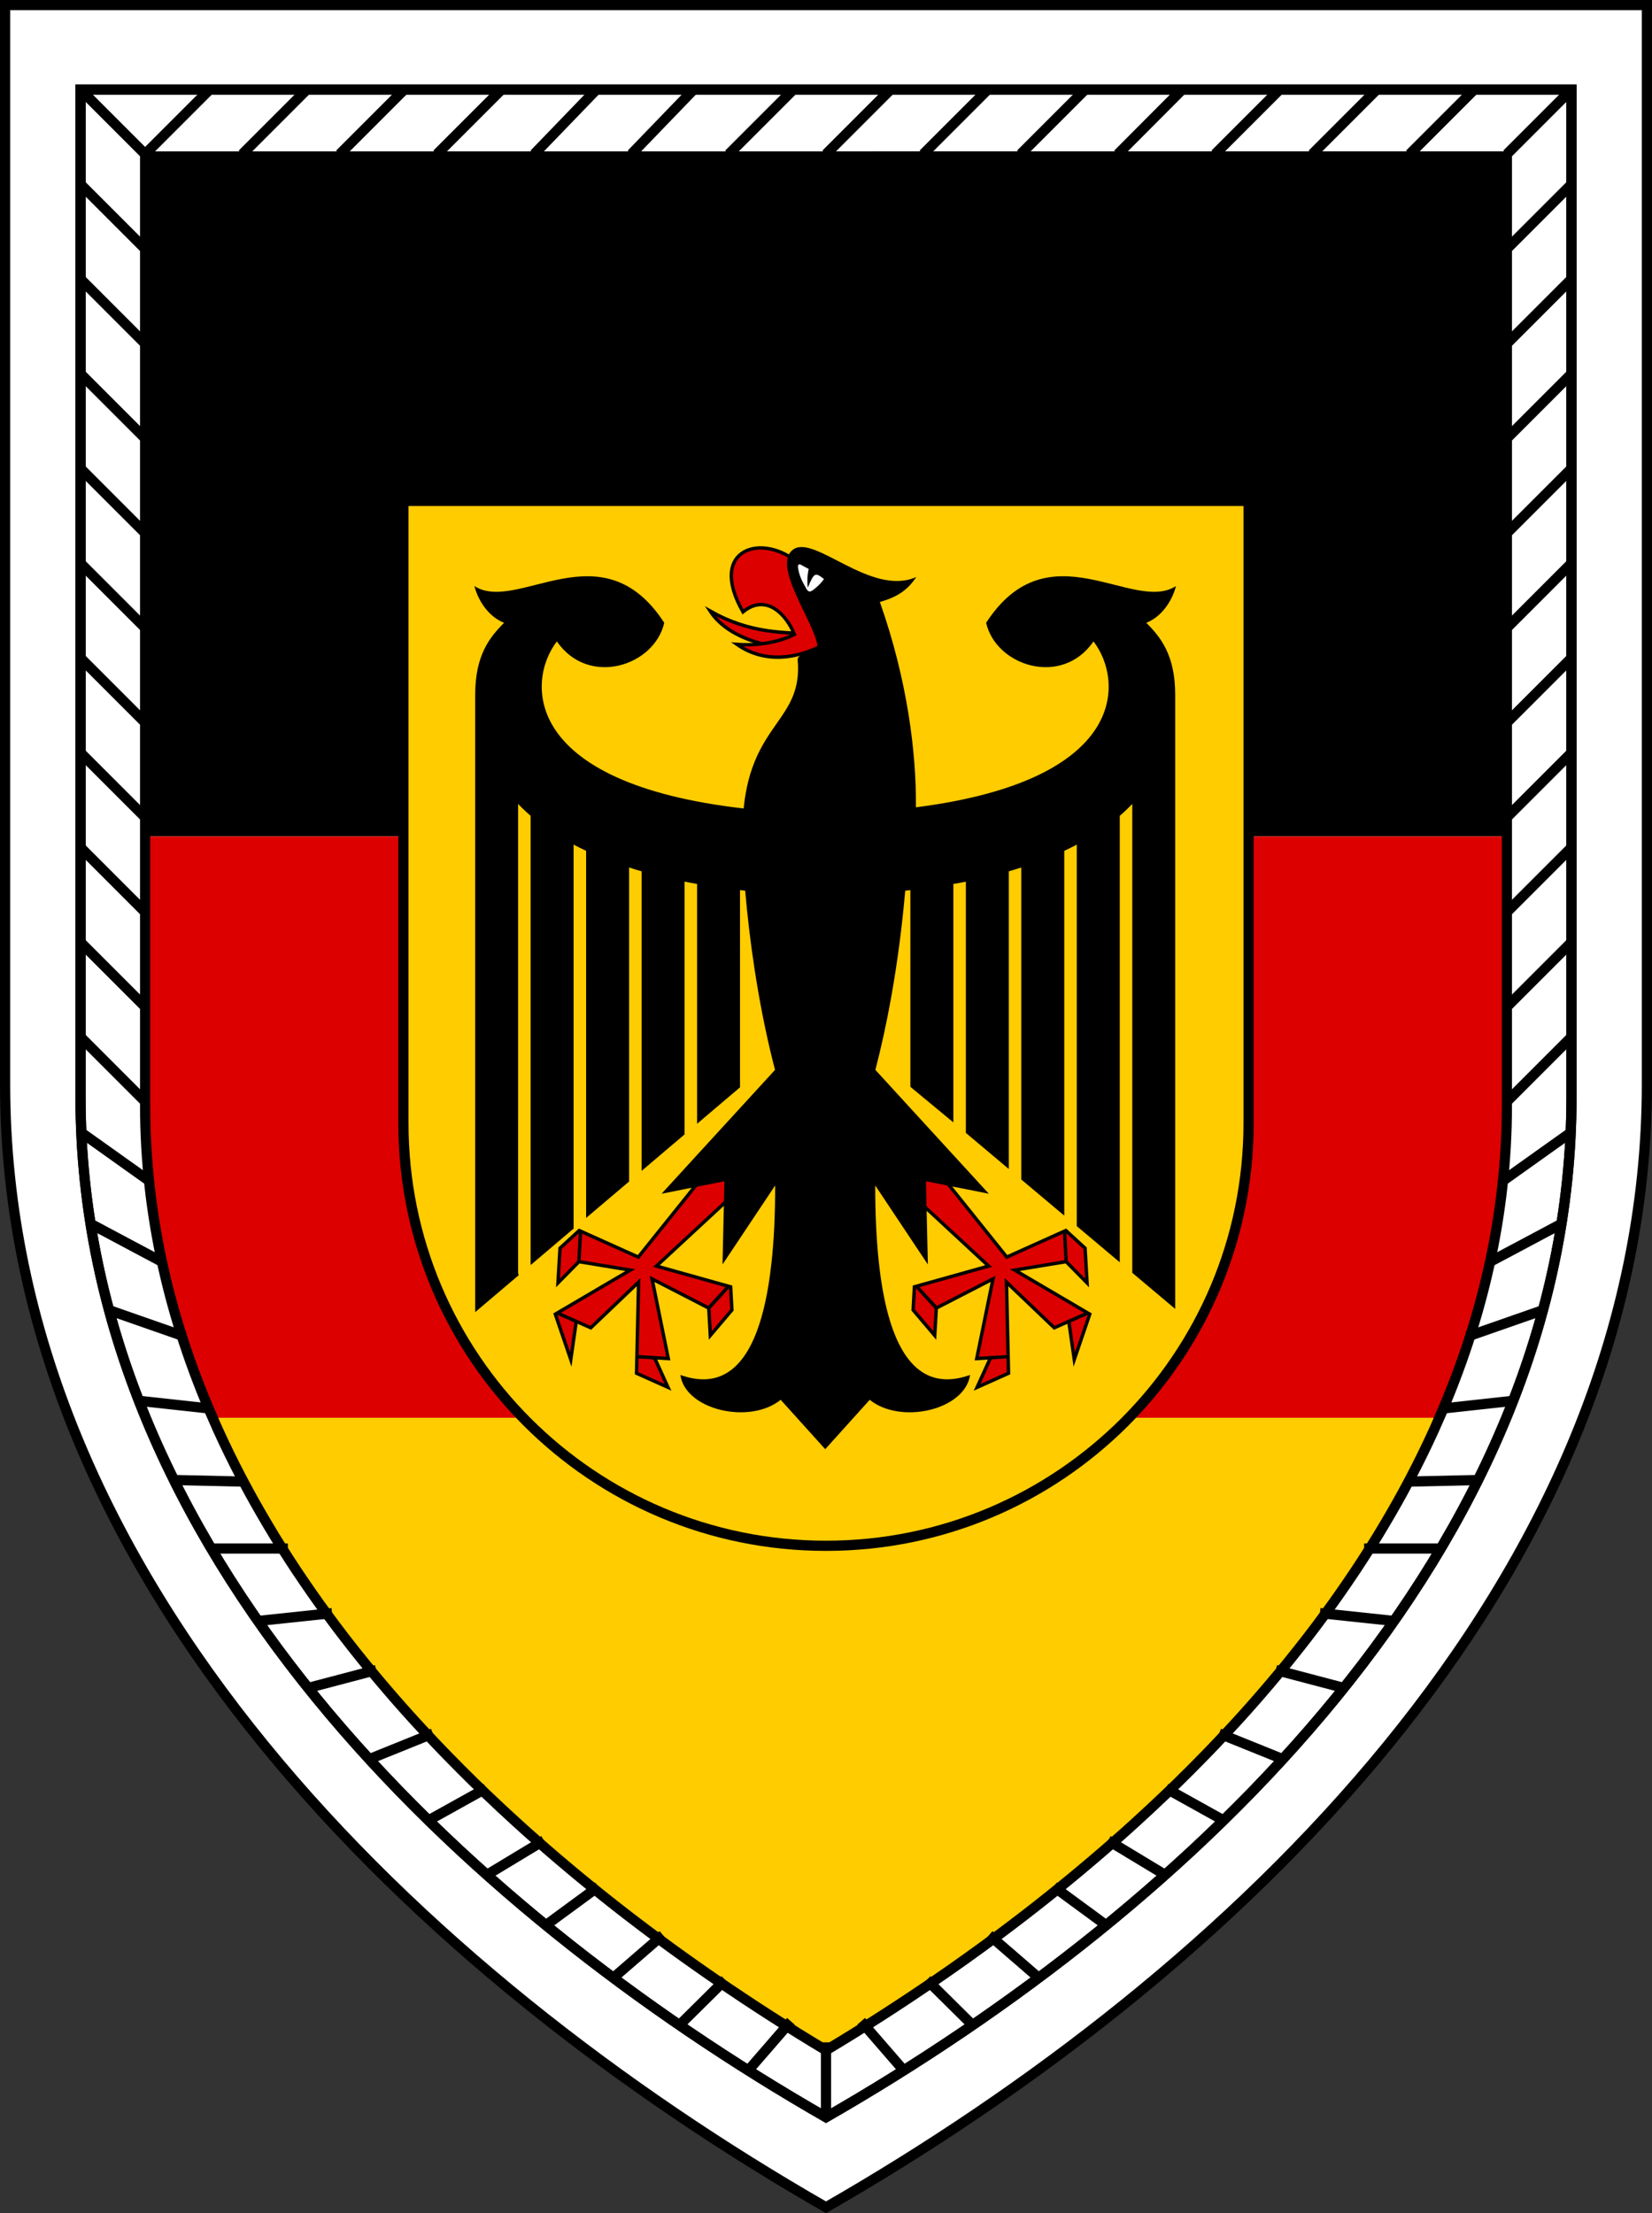
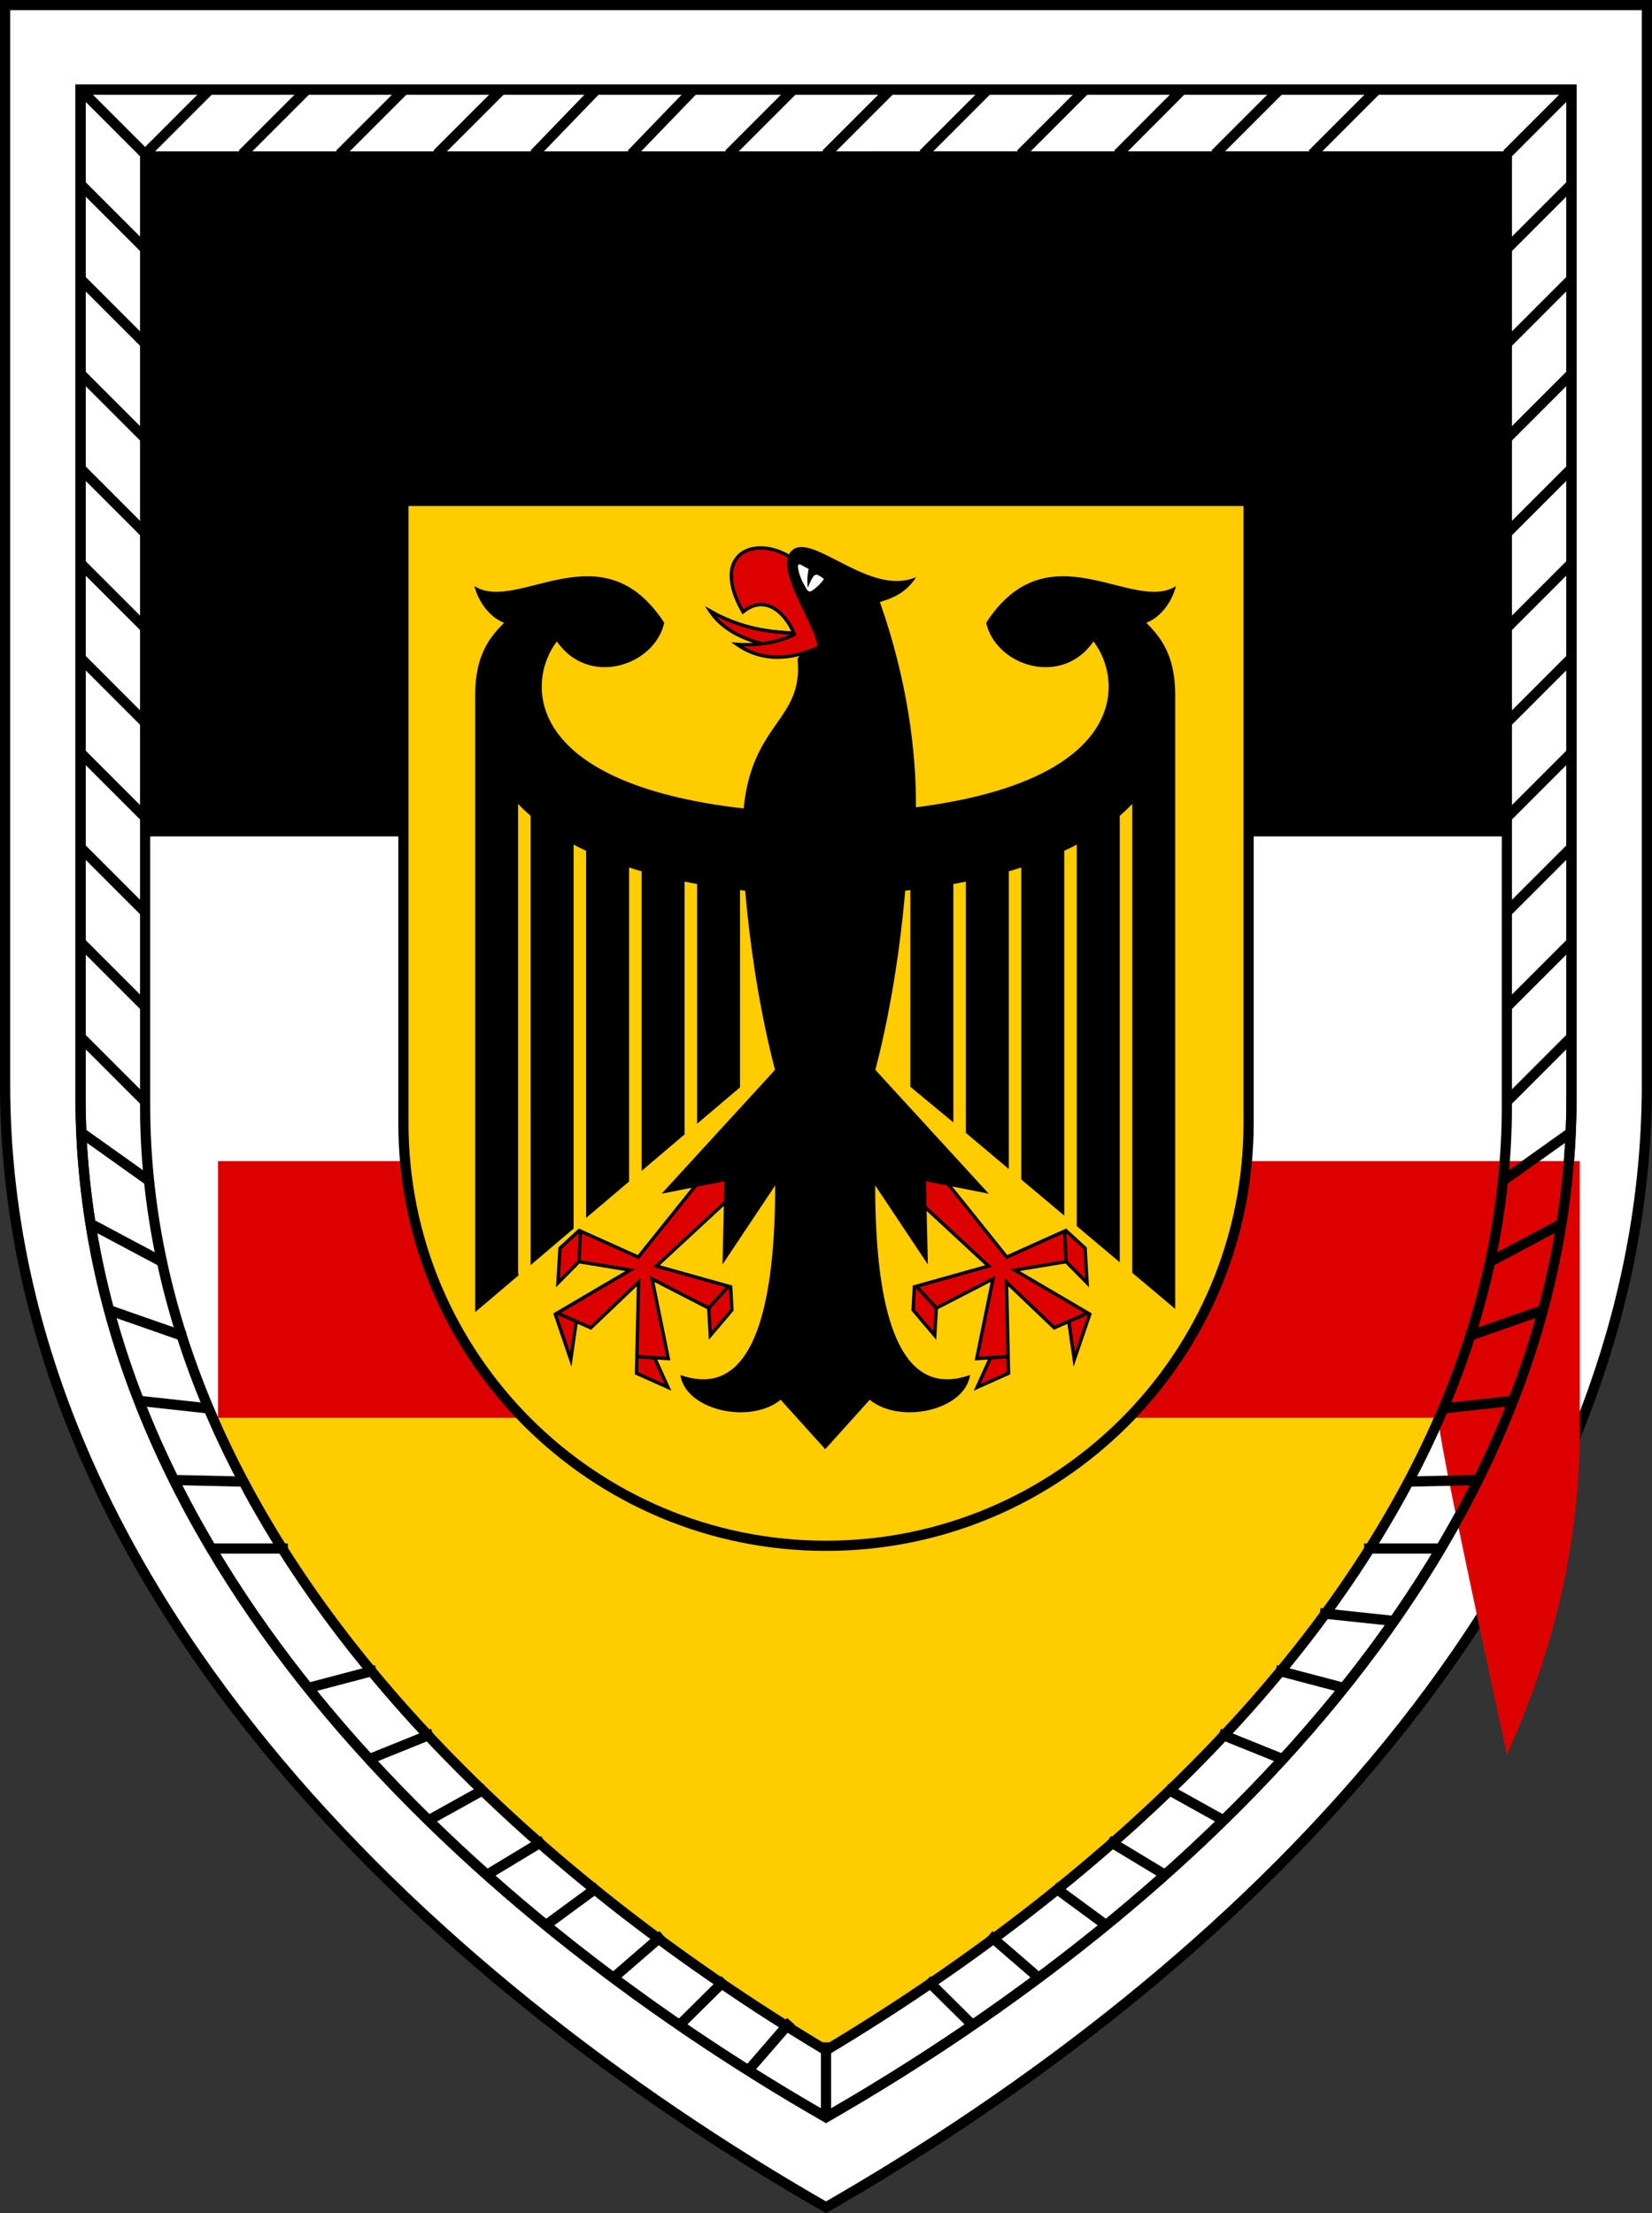
<svg xmlns="http://www.w3.org/2000/svg" version="1.1" id="Ebene_1" x="0px" y="0px" width="486.053px" height="650.977px" viewBox="-22.027 -24.674 486.053 650.977" enable-background="new -22.027 -24.674 486.053 650.977" xml:space="preserve">
  <rect x="-22.027" y="-24.674" width="486.053" height="650.977" fill="#333333" stroke="none" />
  <path fill="#FFFFFF" stroke="#000000" stroke-width="3" d="M-20.527,294.218c0,146.019,122.746,262.229,241.526,330.356  c118.781-68.127,241.526-184.339,241.526-330.356V-23.174H-20.527V294.218z" />
  <g>
    <path fill="#FFFFFF" stroke="#000000" stroke-width="3" d="M1.666,1.667v296.4c0,132.601,111.467,238.134,219.334,300   c107.866-61.866,219.333-167.399,219.333-300V1.667H1.666z" />
    <g>
      <polygon points="20.67,21.342 20.67,192.342 20.67,221.342 421.33,221.342 421.33,192.342 421.33,21.342   " />
      <path fill="#FFCC00" d="M401.47,392.342c-0.521,1.2-1.05,2.391-1.59,3.58c-1.08,2.38-2.2,4.75-3.351,7.1    c-1.149,2.352-2.34,4.701-3.561,7.03c-0.609,1.16-1.229,2.32-1.859,3.48c-0.061,0.108-0.12,0.21-0.17,0.319    c-0.58,1.049-1.15,2.101-1.74,3.149c-0.641,1.149-1.3,2.3-1.96,3.438c-1.319,2.291-2.681,4.57-4.061,6.842    c-1.391,2.26-2.811,4.51-4.26,6.75c-0.71,1.1-1.439,2.199-2.16,3.3c-0.021,0.01-0.029,0.029-0.04,0.05    c-0.739,1.11-1.489,2.22-2.239,3.32c-1.32,1.93-2.65,3.85-4.011,5.75c-0.21,0.278-0.41,0.568-0.609,0.85    c-1.57,2.181-3.17,4.351-4.79,6.51c-0.811,1.07-1.63,2.142-2.439,3.2c-1.729,2.24-3.49,4.46-5.271,6.67    c-0.46,0.562-0.92,1.131-1.38,1.69c-0.62,0.77-1.25,1.529-1.891,2.29c-0.841,1.01-1.681,2.01-2.53,3.01    c-1.391,1.649-2.811,3.28-4.229,4.91c-0.159,0.18-0.311,0.35-0.46,0.52c-0.601,0.682-1.189,1.352-1.79,2.021    c-0.561,0.64-1.14,1.29-1.729,1.93c-0.609,0.67-1.22,1.34-1.83,2.011c-1.859,2.029-3.729,4.04-5.64,6.04    c-0.74,0.779-1.49,1.569-2.25,2.351c-0.439,0.46-0.881,0.92-1.33,1.369c-2.601,2.681-5.25,5.319-7.931,7.95    c-0.109,0.101-0.22,0.21-0.33,0.311c-0.939,0.91-1.88,1.819-2.819,2.729c-3.011,2.88-6.061,5.729-9.16,8.55    c-1.029,0.931-2.061,1.87-3.101,2.801c-1.05,0.93-2.09,1.859-3.14,2.779c-0.851,0.739-1.7,1.489-2.551,2.229    c-0.311,0.271-0.619,0.54-0.939,0.811c-0.949,0.819-1.899,1.641-2.859,2.449c-2.131,1.812-4.279,3.61-6.439,5.391    c-1.08,0.891-2.17,1.78-3.261,2.66c-1.09,0.88-2.181,1.761-3.279,2.641c-2.16,1.729-4.34,3.439-6.54,5.14    c-0.04,0.03-0.08,0.061-0.13,0.101c-0.99,0.761-1.98,1.521-2.971,2.271c-0.271,0.221-0.551,0.431-0.841,0.641    c-0.938,0.721-1.89,1.431-2.84,2.141c-2.239,1.689-4.5,3.35-6.77,5c-1.142,0.83-2.271,1.649-3.41,2.46    c-2.29,1.64-4.58,3.25-6.88,4.85c-0.95,0.671-1.91,1.33-2.87,1.98c-10.58,7.27-21.36,14.17-32.24,20.688    c-10.88-6.52-21.66-13.42-32.24-20.688c-0.96-0.65-1.92-1.312-2.869-1.98c-2.301-1.6-4.591-3.21-6.881-4.85    c-1.14-0.811-2.27-1.63-3.409-2.46c-2.271-1.65-4.529-3.311-6.771-5c-0.95-0.71-1.899-1.42-2.84-2.141    c-0.29-0.21-0.57-0.42-0.84-0.641c-0.99-0.75-1.98-1.51-2.971-2.271c-0.051-0.04-0.091-0.069-0.131-0.101    c-2.199-1.699-4.38-3.409-6.54-5.14c-1.1-0.88-2.188-1.761-3.278-2.641c-1.091-0.88-2.182-1.771-3.262-2.66    c-2.159-1.779-4.31-3.579-6.438-5.391c-0.96-0.81-1.91-1.63-2.86-2.449c-0.319-0.271-0.63-0.54-0.938-0.811    c-0.852-0.74-1.7-1.49-2.551-2.229c-1.051-0.92-2.091-1.851-3.141-2.779c-1.04-0.931-2.069-1.87-3.1-2.801    c-3.102-2.819-6.15-5.67-9.16-8.55c-0.94-0.91-1.88-1.819-2.82-2.729c-0.109-0.101-0.22-0.21-0.33-0.311    c-2.68-2.631-5.33-5.271-7.93-7.95c-0.45-0.449-0.891-0.909-1.33-1.369c-0.76-0.78-1.51-1.57-2.25-2.351    c-1.91-2-3.78-4.011-5.64-6.04c-0.61-0.671-1.222-1.341-1.83-2.011c-0.591-0.64-1.17-1.29-1.73-1.93    c-0.6-0.67-1.188-1.34-1.79-2.021c-0.148-0.17-0.3-0.34-0.46-0.52c-1.42-1.63-2.84-3.261-4.229-4.91c-0.852-1-1.69-2-2.53-3.01    c-0.641-0.761-1.271-1.521-1.891-2.29c-0.46-0.562-0.92-1.13-1.38-1.69c-1.779-2.21-3.54-4.43-5.271-6.67    c-0.811-1.06-1.63-2.13-2.439-3.199c-1.62-2.16-3.221-4.33-4.79-6.511c-0.199-0.279-0.399-0.569-0.609-0.85    c-1.36-1.9-2.69-3.82-4.011-5.75c-0.75-1.102-1.5-2.21-2.239-3.32c-0.011-0.021-0.021-0.04-0.04-0.05    c-0.721-1.101-1.45-2.2-2.16-3.3c-1.45-2.24-2.87-4.49-4.26-6.75c-1.38-2.271-2.74-4.551-4.062-6.842    c-0.659-1.14-1.318-2.289-1.96-3.438c-0.59-1.05-1.159-2.101-1.739-3.149c-0.051-0.109-0.109-0.211-0.17-0.319    c-0.631-1.16-1.25-2.32-1.859-3.479c-1.221-2.33-2.41-4.681-3.561-7.031c-1.149-2.35-2.271-4.719-3.351-7.1    c-0.54-1.189-1.07-2.38-1.59-3.58H401.47L401.47,392.342z" />
-       <path fill="#DD0000" d="M401.47,392.342H40.531c0.52,1.2,1.05,2.391,1.59,3.58c-13.62-30.01-21.45-61.97-21.45-95.51v-79.07    h400.66v79.07c0,33.54-7.829,65.5-21.449,95.51C400.421,394.73,400.95,393.542,401.47,392.342z" />
+       <path fill="#DD0000" d="M401.47,392.342H40.531c0.52,1.2,1.05,2.391,1.59,3.58v-79.07    h400.66v79.07c0,33.54-7.829,65.5-21.449,95.51C400.421,394.73,400.95,393.542,401.47,392.342z" />
    </g>
    <path fill="none" stroke="#000000" stroke-width="3" stroke-miterlimit="10" d="M20.67,21.342v171v29v79.07   c0,32.212,7.238,62.961,19.875,91.93H40.53c0.52,1.2,1.05,2.391,1.59,3.58c1.08,2.38,2.2,4.75,3.351,7.1   c1.149,2.352,2.34,4.701,3.561,7.03c0.609,1.16,1.229,2.32,1.859,3.48c0.061,0.108,0.119,0.21,0.17,0.319   c0.58,1.049,1.149,2.101,1.739,3.149c0.642,1.149,1.301,2.3,1.96,3.438c1.32,2.29,2.682,4.57,4.062,6.842   c1.39,2.26,2.81,4.51,4.26,6.75c0.71,1.1,1.439,2.198,2.16,3.3c0.021,0.01,0.029,0.029,0.04,0.05c0.739,1.11,1.489,2.22,2.239,3.32   c1.319,1.93,2.649,3.85,4.011,5.75c0.21,0.278,0.41,0.568,0.609,0.85c1.569,2.181,3.17,4.351,4.79,6.51   c0.811,1.07,1.63,2.142,2.439,3.2c1.729,2.24,3.49,4.46,5.271,6.67c0.46,0.562,0.92,1.13,1.38,1.69   c0.62,0.77,1.25,1.529,1.891,2.29c0.84,1.01,1.68,2.01,2.53,3.01c1.39,1.649,2.81,3.28,4.229,4.91c0.16,0.18,0.312,0.35,0.46,0.52   c0.602,0.682,1.19,1.352,1.79,2.021c0.562,0.64,1.141,1.29,1.73,1.93c0.608,0.67,1.22,1.34,1.83,2.01   c1.858,2.03,3.729,4.04,5.64,6.04c0.74,0.78,1.49,1.57,2.25,2.352c0.439,0.46,0.88,0.92,1.33,1.369c2.6,2.681,5.25,5.319,7.93,7.95   c0.11,0.101,0.221,0.21,0.33,0.311c0.94,0.91,1.88,1.819,2.82,2.729c3.01,2.88,6.06,5.729,9.16,8.55   c1.029,0.931,2.06,1.87,3.1,2.801c1.05,0.93,2.09,1.859,3.141,2.779c0.851,0.739,1.699,1.489,2.551,2.229   c0.31,0.271,0.619,0.54,0.938,0.811c0.95,0.819,1.9,1.641,2.86,2.449c2.13,1.812,4.279,3.61,6.439,5.391   c1.079,0.891,2.17,1.78,3.261,2.66c1.09,0.88,2.18,1.761,3.278,2.641c2.16,1.729,4.341,3.438,6.54,5.14   c0.04,0.03,0.08,0.061,0.131,0.101c0.989,0.761,1.979,1.521,2.971,2.271c0.27,0.22,0.55,0.43,0.84,0.641   c0.939,0.721,1.89,1.431,2.84,2.141c2.24,1.689,4.5,3.35,6.771,5c1.141,0.83,2.271,1.648,3.409,2.46   c2.29,1.64,4.58,3.25,6.881,4.85c0.949,0.67,1.909,1.33,2.869,1.98c10.58,7.27,21.36,14.17,32.24,20.688   c10.88-6.52,21.66-13.42,32.24-20.688c0.96-0.65,1.92-1.312,2.87-1.98c2.3-1.6,4.59-3.21,6.88-4.85   c1.14-0.811,2.271-1.63,3.41-2.46c2.27-1.65,4.529-3.311,6.77-5c0.95-0.71,1.9-1.42,2.841-2.141c0.289-0.211,0.569-0.42,0.84-0.641   c0.989-0.75,1.979-1.51,2.971-2.271c0.05-0.04,0.09-0.069,0.13-0.101c2.2-1.699,4.38-3.41,6.54-5.14   c1.1-0.88,2.189-1.761,3.279-2.641c1.091-0.881,2.181-1.771,3.261-2.66c2.16-1.779,4.31-3.579,6.439-5.391   c0.96-0.81,1.91-1.63,2.859-2.449c0.32-0.271,0.631-0.54,0.939-0.811c0.851-0.74,1.7-1.49,2.551-2.229   c1.05-0.92,2.09-1.851,3.141-2.779c1.04-0.931,2.069-1.87,3.1-2.801c3.101-2.819,6.15-5.67,9.16-8.55   c0.939-0.91,1.88-1.819,2.819-2.729c0.11-0.101,0.221-0.21,0.33-0.311c2.681-2.631,5.33-5.271,7.931-7.95   c0.45-0.449,0.891-0.909,1.33-1.369c0.76-0.78,1.51-1.57,2.25-2.352c1.909-2,3.779-4.01,5.64-6.04c0.61-0.67,1.221-1.34,1.83-2.01   c0.591-0.64,1.17-1.29,1.729-1.93c0.601-0.67,1.189-1.34,1.79-2.021c0.149-0.17,0.301-0.34,0.46-0.52   c1.421-1.63,2.841-3.261,4.229-4.91c0.851-1,1.689-2,2.53-3.01c0.641-0.761,1.271-1.521,1.891-2.29c0.46-0.562,0.92-1.13,1.38-1.69   c1.779-2.21,3.54-4.43,5.271-6.67c0.811-1.06,1.63-2.13,2.439-3.2c1.62-2.159,3.22-4.329,4.79-6.51   c0.199-0.28,0.399-0.569,0.609-0.85c1.359-1.9,2.689-3.82,4.011-5.75c0.75-1.102,1.5-2.21,2.239-3.32   c0.011-0.021,0.021-0.04,0.04-0.05c0.721-1.102,1.45-2.2,2.16-3.3c1.449-2.24,2.869-4.49,4.26-6.75   c1.38-2.271,2.74-4.552,4.061-6.842c0.66-1.14,1.319-2.289,1.96-3.438c0.59-1.05,1.16-2.101,1.74-3.149   c0.05-0.109,0.109-0.211,0.17-0.319c0.63-1.16,1.25-2.32,1.859-3.48c1.221-2.329,2.41-4.68,3.561-7.03   c1.149-2.35,2.271-4.72,3.351-7.1c0.54-1.189,1.069-2.38,1.59-3.58h-0.016c12.638-28.969,19.875-59.718,19.875-91.93v-79.07v-29   v-171H20.67z" />
    <path fill="none" stroke="#000000" stroke-width="3" d="M1.666,298.066c0,132.601,111.467,238.134,219.334,300   c107.866-61.866,219.333-167.399,219.333-300V1.667H1.666V298.066z" />
    <g>
      <line fill="none" stroke="#000000" stroke-width="3" x1="221" y1="576.052" x2="221" y2="598.066" />
      <line fill="none" stroke="#000000" stroke-width="3" x1="20.666" y1="20.667" x2="39.666" y2="1.667" />
      <line fill="none" stroke="#000000" stroke-width="3" x1="68.267" y1="1.667" x2="49.267" y2="20.667" />
      <line fill="none" stroke="#000000" stroke-width="3" x1="77.933" y1="20.667" x2="96.933" y2="1.667" />
      <line fill="none" stroke="#000000" stroke-width="3" x1="125.533" y1="1.667" x2="106.533" y2="20.667" />
      <line fill="none" stroke="#000000" stroke-width="3" x1="135.133" y1="20.667" x2="153.467" y2="1.667" />
      <line fill="none" stroke="#000000" stroke-width="3" x1="182.067" y1="1.667" x2="163.734" y2="20.667" />
      <line fill="none" stroke="#000000" stroke-width="3" x1="192.4" y1="20.667" x2="211.4" y2="1.667" />
      <line fill="none" stroke="#000000" stroke-width="3" x1="240" y1="1.667" x2="221" y2="20.667" />
      <line fill="none" stroke="#000000" stroke-width="3" x1="249.6" y1="20.667" x2="268.6" y2="1.667" />
      <line fill="none" stroke="#000000" stroke-width="3" x1="297.267" y1="1.667" x2="278.267" y2="20.667" />
      <line fill="none" stroke="#000000" stroke-width="3" x1="306.866" y1="20.667" x2="325.801" y2="1.667" />
      <line fill="none" stroke="#000000" stroke-width="3" x1="354.467" y1="1.667" x2="335.467" y2="20.667" />
      <line fill="none" stroke="#000000" stroke-width="3" x1="364.067" y1="20.667" x2="383.067" y2="1.667" />
-       <line fill="none" stroke="#000000" stroke-width="3" x1="411.733" y1="1.667" x2="392.733" y2="20.667" />
      <line fill="none" stroke="#000000" stroke-width="3" x1="1.666" y1="1.667" x2="20.666" y2="20.667" />
      <line fill="none" stroke="#000000" stroke-width="3" x1="20.666" y1="48.533" x2="1.666" y2="29.533" />
      <line fill="none" stroke="#000000" stroke-width="3" x1="1.666" y1="57.4" x2="20.666" y2="76.4" />
      <line fill="none" stroke="#000000" stroke-width="3" x1="20.666" y1="104.267" x2="1.666" y2="85.267" />
      <line fill="none" stroke="#000000" stroke-width="3" x1="1.666" y1="113.133" x2="20.666" y2="132.133" />
      <line fill="none" stroke="#000000" stroke-width="3" x1="20.666" y1="160" x2="1.666" y2="141" />
      <line fill="none" stroke="#000000" stroke-width="3" x1="1.666" y1="168.867" x2="20.666" y2="187.867" />
      <line fill="none" stroke="#000000" stroke-width="3" x1="20.666" y1="215.733" x2="1.666" y2="196.733" />
      <line fill="none" stroke="#000000" stroke-width="3" x1="1.666" y1="224.6" x2="20.666" y2="243.6" />
      <line fill="none" stroke="#000000" stroke-width="3" x1="20.666" y1="271.467" x2="1.666" y2="252.467" />
      <line fill="none" stroke="#000000" stroke-width="3" x1="1.666" y1="280.333" x2="20.666" y2="299.333" />
      <line fill="none" stroke="#000000" stroke-width="3" x1="2" y1="308.533" x2="21.666" y2="322.533" />
      <line fill="none" stroke="#000000" stroke-width="3" x1="4.333" y1="335.133" x2="26" y2="346.666" />
      <line fill="none" stroke="#000000" stroke-width="3" x1="10" y1="360.666" x2="32.333" y2="368.467" />
      <line fill="none" stroke="#000000" stroke-width="3" x1="18.666" y1="387.334" x2="40" y2="389.666" />
      <line fill="none" stroke="#000000" stroke-width="3" x1="29.666" y1="410.666" x2="50.333" y2="411.133" />
      <line fill="none" stroke="#000000" stroke-width="3" x1="40.333" y1="430.8" x2="62.666" y2="430.8" />
-       <line fill="none" stroke="#000000" stroke-width="3" x1="53.666" y1="452.134" x2="75.666" y2="449.8" />
      <line fill="none" stroke="#000000" stroke-width="3" x1="68.666" y1="471.8" x2="88.666" y2="466.533" />
      <line fill="none" stroke="#000000" stroke-width="3" x1="86.666" y1="492.733" x2="105.333" y2="485.2" />
      <line fill="none" stroke="#000000" stroke-width="3" x1="104.333" y1="510.6" x2="121" y2="501.333" />
      <line fill="none" stroke="#000000" stroke-width="3" x1="121.333" y1="526.733" x2="138" y2="516.667" />
      <line fill="none" stroke="#000000" stroke-width="3" x1="138.666" y1="541.533" x2="154" y2="530.267" />
      <line fill="none" stroke="#000000" stroke-width="3" x1="158.666" y1="556.866" x2="173" y2="544.467" />
      <line fill="none" stroke="#000000" stroke-width="3" x1="177.8" y1="571.066" x2="191.333" y2="557.667" />
      <line fill="none" stroke="#000000" stroke-width="3" x1="198" y1="584.467" x2="210.666" y2="569.866" />
      <line fill="none" stroke="#000000" stroke-width="3" x1="440.333" y1="1.667" x2="421.333" y2="20.667" />
      <line fill="none" stroke="#000000" stroke-width="3" x1="421.333" y1="48.533" x2="440.333" y2="29.533" />
      <line fill="none" stroke="#000000" stroke-width="3" x1="440.333" y1="57.4" x2="421.333" y2="76.4" />
      <line fill="none" stroke="#000000" stroke-width="3" x1="421.333" y1="104.267" x2="440.333" y2="85.267" />
      <line fill="none" stroke="#000000" stroke-width="3" x1="440.333" y1="113.133" x2="421.333" y2="132.133" />
      <line fill="none" stroke="#000000" stroke-width="3" x1="421.333" y1="160" x2="440.333" y2="141" />
      <line fill="none" stroke="#000000" stroke-width="3" x1="440.333" y1="168.867" x2="421.333" y2="187.867" />
      <line fill="none" stroke="#000000" stroke-width="3" x1="421.333" y1="215.733" x2="440.333" y2="196.733" />
      <line fill="none" stroke="#000000" stroke-width="3" x1="440.333" y1="224.6" x2="421.333" y2="243.6" />
      <line fill="none" stroke="#000000" stroke-width="3" x1="421.333" y1="271.467" x2="440.333" y2="252.467" />
      <line fill="none" stroke="#000000" stroke-width="3" x1="440.333" y1="280.333" x2="421.333" y2="299.333" />
      <line fill="none" stroke="#000000" stroke-width="3" x1="440.001" y1="308.533" x2="420.333" y2="322.533" />
      <line fill="none" stroke="#000000" stroke-width="3" x1="437.666" y1="335.133" x2="416.001" y2="346.666" />
      <line fill="none" stroke="#000000" stroke-width="3" x1="432.001" y1="360.666" x2="409.666" y2="368.467" />
      <line fill="none" stroke="#000000" stroke-width="3" x1="423.333" y1="387.334" x2="402.001" y2="389.666" />
      <line fill="none" stroke="#000000" stroke-width="3" x1="412.333" y1="410.666" x2="391.666" y2="411.133" />
      <line fill="none" stroke="#000000" stroke-width="3" x1="401.666" y1="430.8" x2="379.333" y2="430.8" />
      <line fill="none" stroke="#000000" stroke-width="3" x1="388.333" y1="452.134" x2="366.333" y2="449.8" />
      <line fill="none" stroke="#000000" stroke-width="3" x1="373.333" y1="471.8" x2="353.333" y2="466.533" />
      <line fill="none" stroke="#000000" stroke-width="3" x1="355.333" y1="492.733" x2="336.666" y2="485.2" />
      <line fill="none" stroke="#000000" stroke-width="3" x1="337.666" y1="510.6" x2="321.001" y2="501.333" />
      <line fill="none" stroke="#000000" stroke-width="3" x1="320.666" y1="526.733" x2="304.001" y2="516.667" />
      <line fill="none" stroke="#000000" stroke-width="3" x1="303.333" y1="541.533" x2="288" y2="530.267" />
      <line fill="none" stroke="#000000" stroke-width="3" x1="283.333" y1="556.866" x2="269" y2="544.467" />
      <line fill="none" stroke="#000000" stroke-width="3" x1="264.2" y1="571.066" x2="250.666" y2="557.667" />
-       <line fill="none" stroke="#000000" stroke-width="3" x1="244" y1="584.467" x2="231.333" y2="569.866" />
    </g>
  </g>
  <g>
    <path fill="#FFCC00" stroke="#000000" stroke-width="3" d="M96.666,305.666C96.666,374.334,152.332,430,221,430   c68.667,0,124.333-55.666,124.333-124.334v-183H96.666V305.666z" />
    <g id="Bewehrung">
      <g>
        <path fill="#DD0000" stroke="#000000" stroke-miterlimit="5" d="M219.518,161.784c-11.356-0.276-21.057-0.185-32.599-6.714     c6.068,9.196,20.367,11.679,32.735,11.404" />
        <path fill="#DD0000" stroke="#000000" stroke-miterlimit="5" d="M213.082,141.139c-10.713-9.377-27.126-4.503-16.507,14.162     c6.898-5.609,12.83,0.873,15.126,6.62c-4.322,2.252-10.667,3.404-16.875,2.943c8.048,5.653,17.657,4.366,25.935-0.139" />
      </g>
      <path fill="#DD0000" stroke="#000000" stroke-miterlimit="5" d="M188.391,316.904l-22.619,28.184l-17.378-7.816l-5.654,5.196    l-0.599,10.207l6.164-6.254l0.459-8.823l-0.459,8.823l15.123,2.486L141.36,361.87l4.551,13.333l1.609-11.219l-5.746-2.525    l10.021,4.412l14.066-13.426l-0.597,26.805l9.239,4.135l-3.951-8.687l-4.967-0.322l9.011,0.554l-4.778-23.447l16.687,8.597    l5.563-6.113l-5.563,6.022l0.46,8.135l6.346-7.488l-0.367-6.805l-21.838-6.116l26.896-24.918" />
      <path fill="#DD0000" stroke="#000000" stroke-miterlimit="5" d="M251.562,316.904l22.62,28.184l17.383-7.816l5.655,5.196    l0.594,10.207l-6.16-6.254l-0.456-8.823l0.456,8.823l-15.126,2.486l22.071,12.963l-4.553,13.333l-1.61-11.219l5.752-2.525    l-10.025,4.412l-14.065-13.426l0.6,26.805l-9.243,4.135l3.954-8.687l4.964-0.322l-9.014,0.554l4.784-23.447l-16.688,8.597    l-5.565-6.113l5.565,6.022l-0.463,8.135l-6.349-7.488l0.367-6.805l21.842-6.116l-26.895-24.918" />
    </g>
    <g>
      <g id="XMLID_1_">
        <g>
          <path d="M245.823,301.261l-10.295-11.241c1.798-6.896,3.301-13.923,4.541-20.755c2.109-11.652,3.449-22.796,4.234-31.948      c0.508-0.05,1.012-0.115,1.52-0.181v57.854l0.82,0.688l11.829,9.783v-70.125c1.24-0.212,2.467-0.44,3.677-0.687v73.899      l12.63,10.622V231.61c1.241-0.359,2.468-0.718,3.677-1.126v91.775l12.649,10.623v-107.3c1.241-0.573,2.482-1.176,3.677-1.831      v112.22l12.649,10.639V215.286c1.289-1.112,2.515-2.272,3.677-3.498V349.7l12.634,10.622V179.659      c0-11.864-4.494-17.109-8.5-21.146c4.462-1.749,7.584-6.341,8.728-10.803c-12.63,8.171-37.505-17.469-55.857,10.803      c2.892,12.73,22.308,18.989,31.59,5.474c8.857,11.505,10.329,40.823-52.247,48.798c0.15-15.803-2.451-37.309-10.604-60.384      c5.014-1.472,8.006-3.318,10.719-7.354c-13.385,5.916-30.036-12.747-36.279-8.056c-6.259,4.69,6.064,20.967,7.175,28.141      c0.359,2.614-5.803,1.847-5.803,4.232c1.604,17.96-13.367,18.369-15.899,43.765c-65.319-7.485-63.915-37.49-54.942-49.142      c9.282,13.516,28.698,7.257,31.589-5.474c-18.353-28.271-43.224-2.632-55.856-10.803c1.144,4.462,4.265,9.054,8.727,10.803      c-4.004,4.036-8.498,9.282-8.498,21.146v181.61l12.813-10.867l-0.182-0.571V211.788c1.161,1.226,2.386,2.386,3.677,3.498v132.14      l12.647-10.734v-112.94c1.194,0.653,2.436,1.258,3.677,1.831v107.986l12.649-10.719v-92.366c1.21,0.409,2.436,0.768,3.677,1.127      v88.116l12.649-10.735V234.65c1.226,0.246,2.45,0.474,3.677,0.687v70.532l12.633-10.721v-58.014      c0.506,0.065,1.012,0.131,1.521,0.18c1.176,13.76,3.627,31.998,8.023,49.729c0.246,0.998,0.49,1.995,0.752,2.975l-10.296,11.24      l-12.633,13.776l-3.677,4.022l-6.768,7.387l6.768-1.341l3.677-0.732l8.04-1.588l-0.557,24.467l5.148-7.717l10.345-15.524      c0,8.956-0.393,16.604-1.128,23.094c-3.742,33.648-16.178,36.424-26.768,32.649c1.472,10.345,20.459,14.66,29.513,7.306      l13.108,14.531l13.091-14.531c9.066,7.354,28.042,3.039,29.526-7.306c-8.774,3.122-18.794,1.749-24.121-17.847      c-2.352-8.658-3.789-20.898-3.789-37.896l10.343,15.525l5.147,7.716l-0.556-24.467l8.056,1.603l3.679,0.717l6.75,1.34      l-6.75-7.369l-3.679-4.006l-11.029-12.043" />
        </g>
      </g>
    </g>
    <path id="Auge" fill="#FFFFFF" d="M213.501,141.39c-0.399-0.211-0.836-0.005-0.747,0.758c0.313,2.568,1.379,4.449,2.471,6.36   c0.396,0.699,0.902,1.136,1.842,0.448c1.271-0.927,2.432-2.025,3.342-3.308c-2.562-1.968-2.841-2.083-4.762,2.534   c-0.228-1.872-0.138-3.864,0.265-5.495" />
  </g>
</svg>